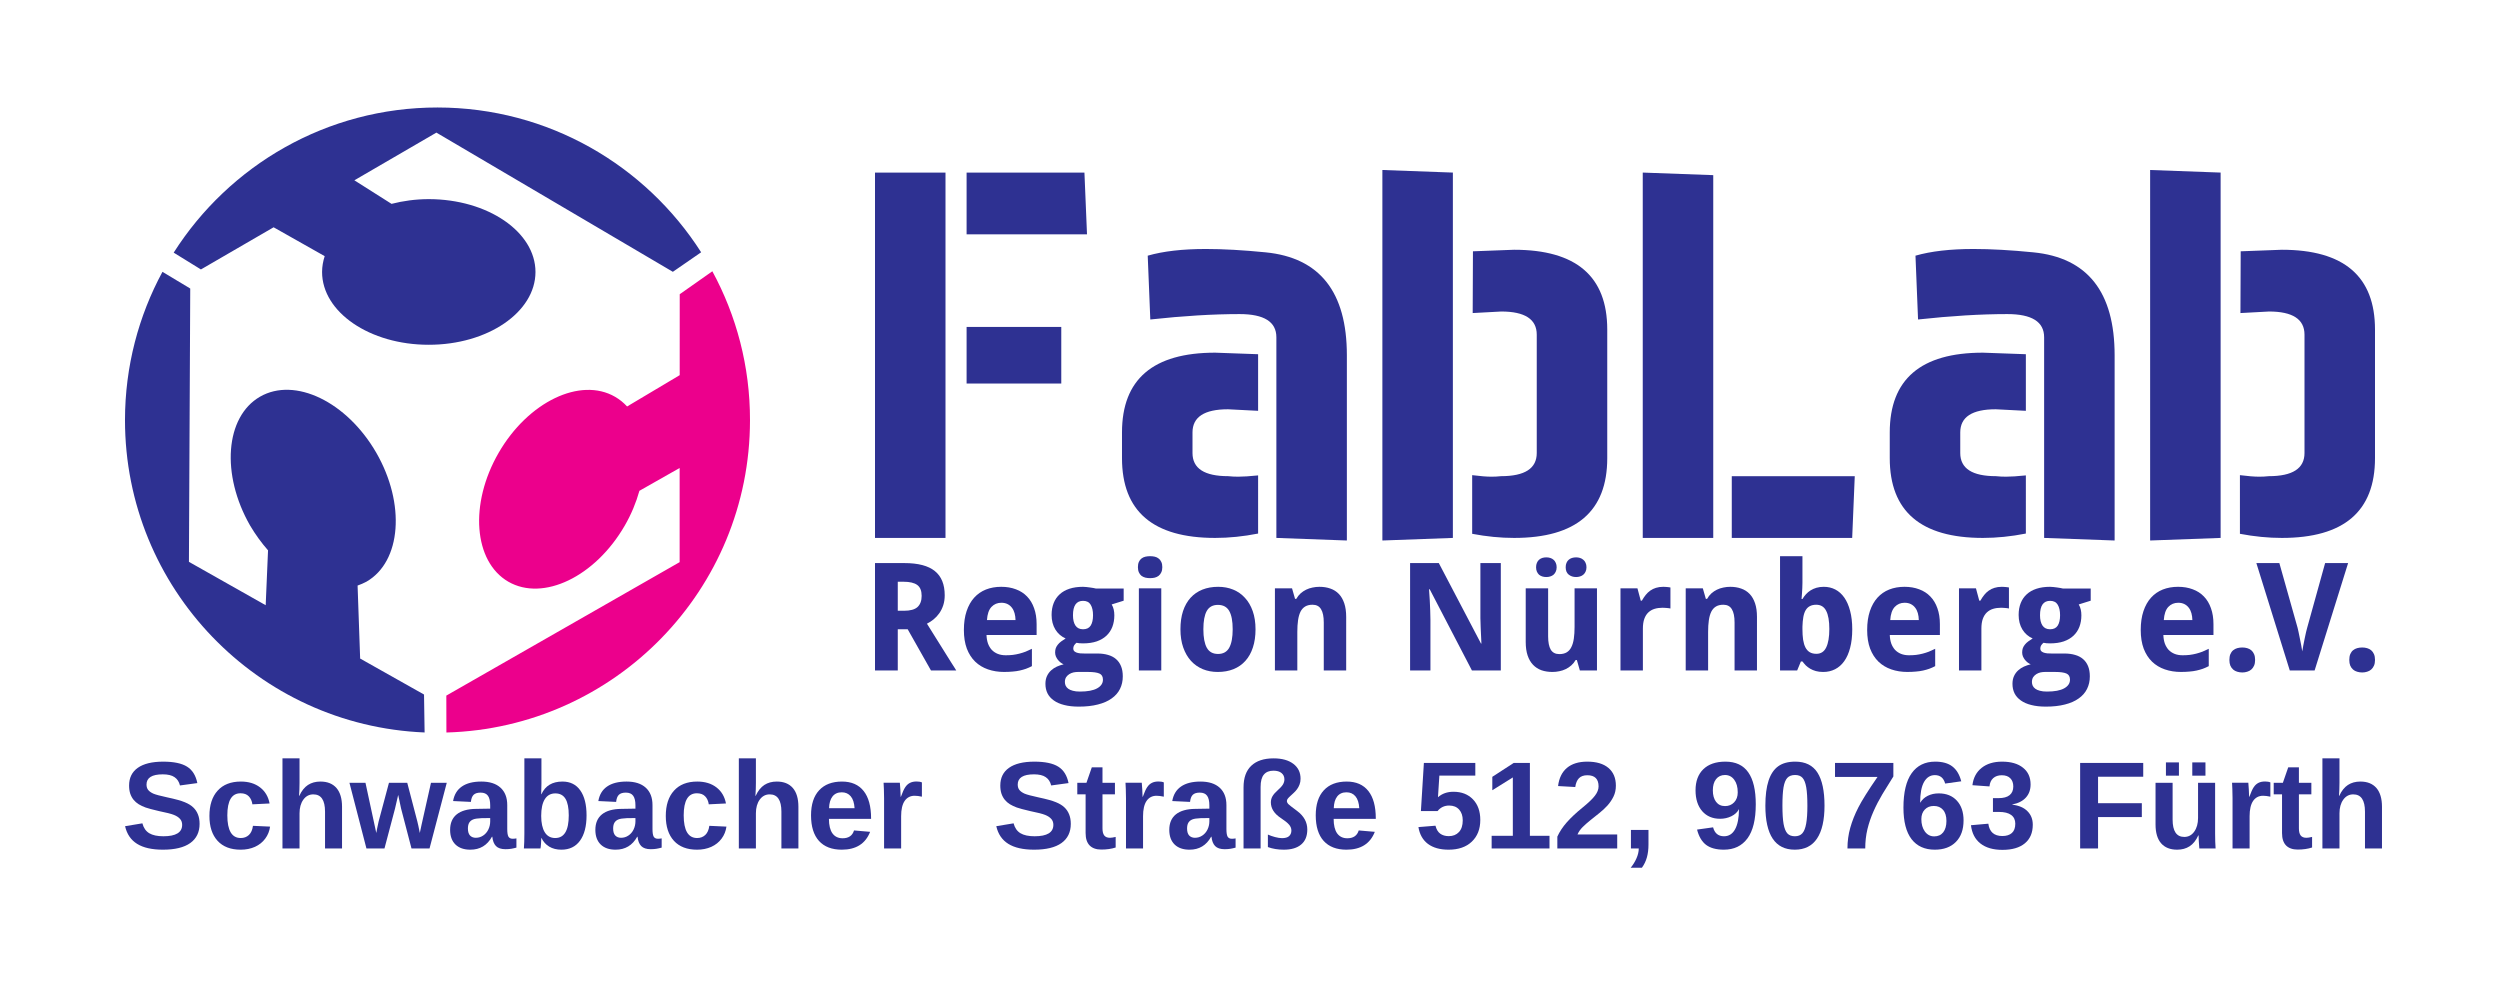
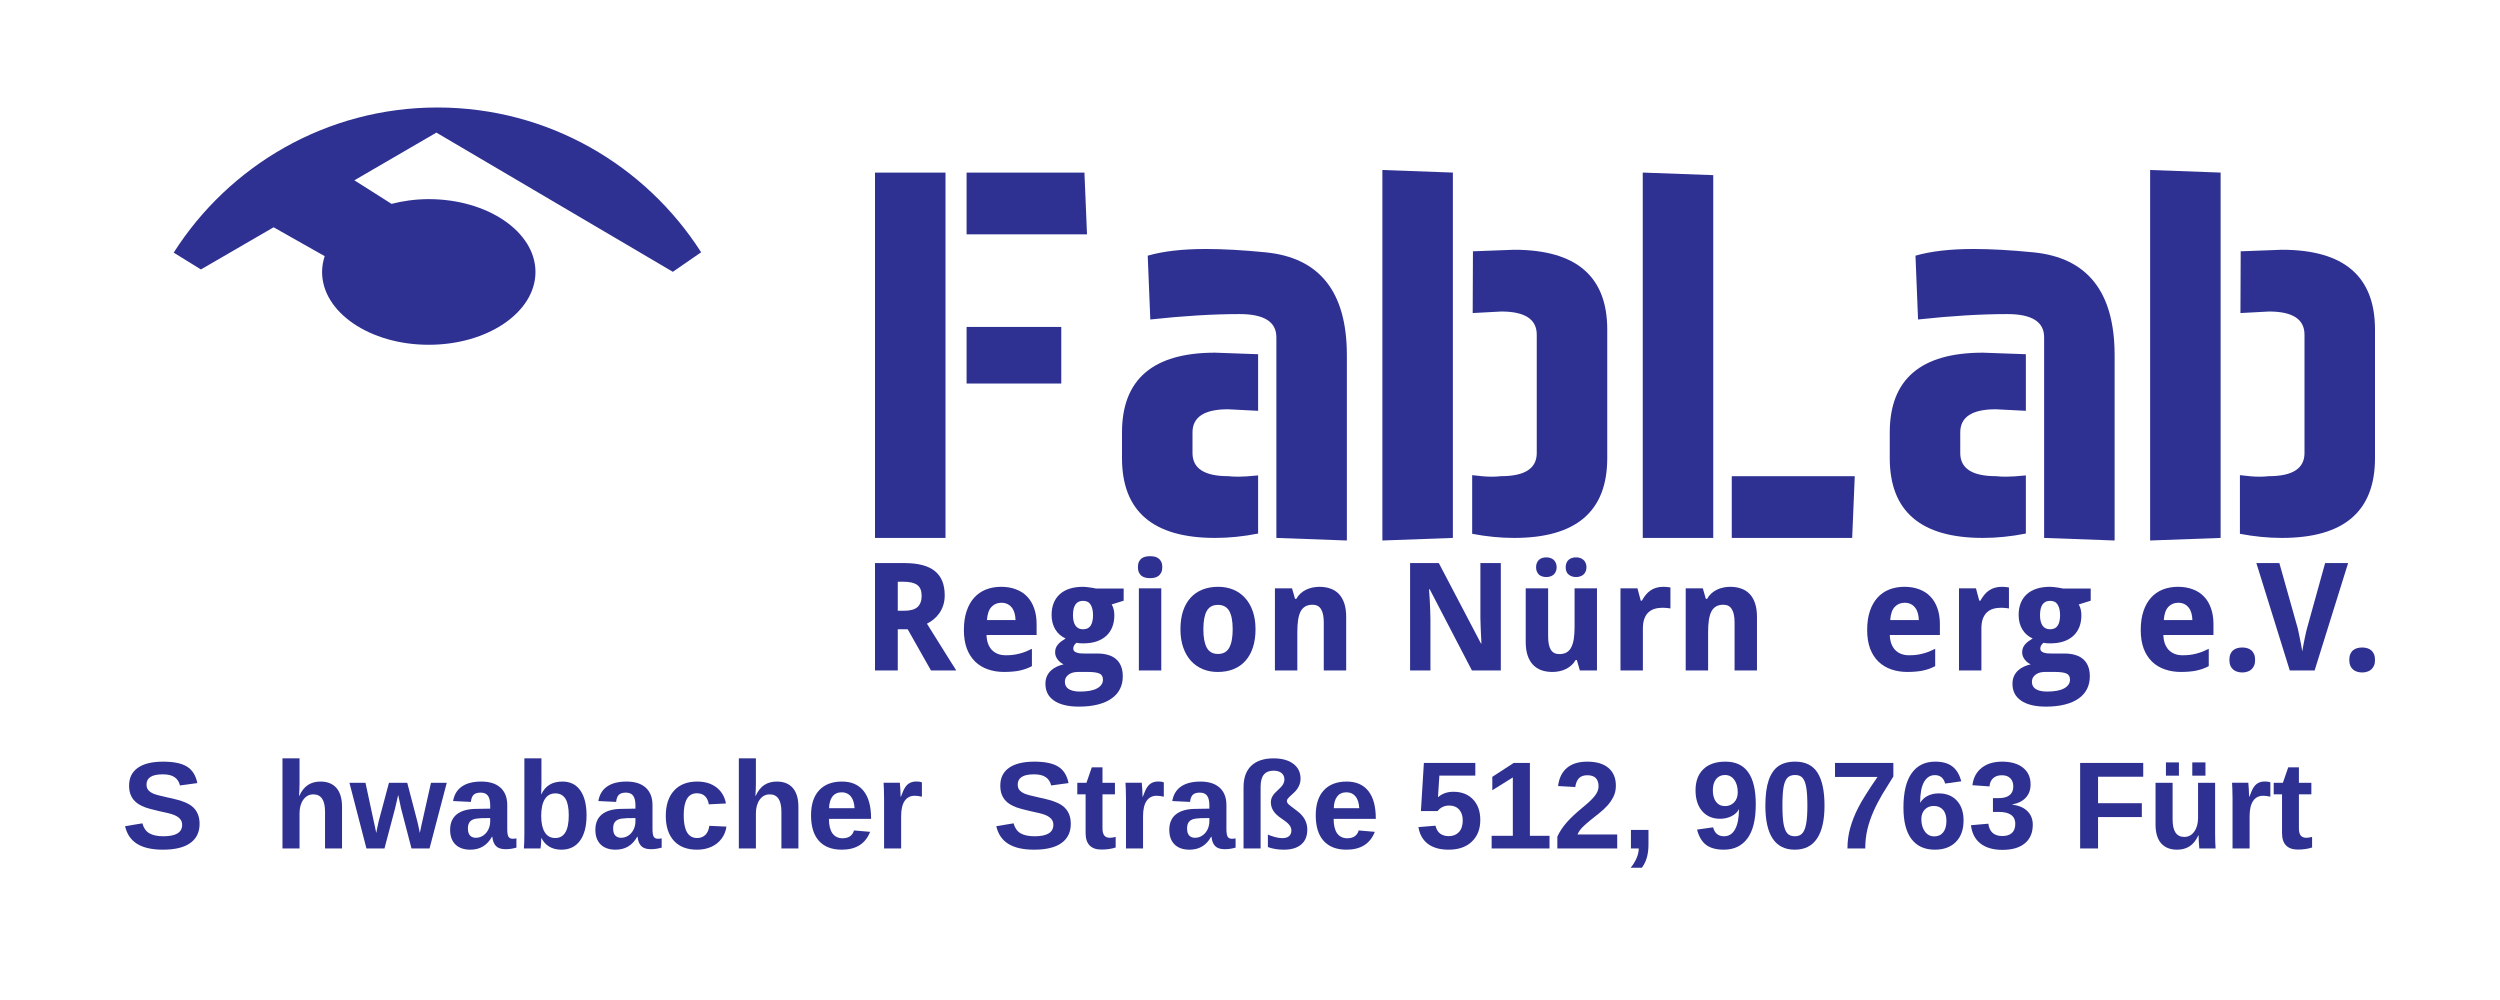
<svg xmlns="http://www.w3.org/2000/svg" xmlns:ns1="http://www.inkscape.org/namespaces/inkscape" xmlns:ns2="http://sodipodi.sourceforge.net/DTD/sodipodi-0.dtd" id="svg2" version="1.1" ns1:version="0.92.4 (5da689c313, 2019-01-14)" width="1000mm" height="400mm" xml:space="preserve" ns2:docname="logo2_liberation_sans_font._PFAD_Adresse.svg" ns1:export-filename="/home/mose/ownCloud/fln/logo2.png" ns1:export-xdpi="72" ns1:export-ydpi="72">
  <defs id="defs6">
    <clipPath clipPathUnits="userSpaceOnUse" id="clipPath16">
      <path d="M 0,841.89 H 595.276 V 0 H 0 Z" id="path18" ns1:connector-curvature="0" />
    </clipPath>
  </defs>
  <ns2:namedview pagecolor="#ffffff" bordercolor="#666666" borderopacity="1" objecttolerance="10" gridtolerance="10" guidetolerance="10" ns1:pageopacity="0" ns1:pageshadow="2" ns1:window-width="1920" ns1:window-height="1001" id="namedview4" showgrid="false" ns1:zoom="0.3540125" ns1:cx="1604.3271" ns1:cy="604.00355" ns1:window-x="-9" ns1:window-y="-9" ns1:window-maximized="1" ns1:current-layer="layer1" ns1:document-units="mm" units="mm" showguides="false" ns1:guide-bbox="true" ns1:measure-start="672.221,1046.06" ns1:measure-end="672.221,1142.09" ns1:snap-page="true" ns1:snap-bbox="true" ns1:object-paths="true" ns1:bbox-nodes="true" width="1000mm">
    <ns2:guide position="1967.95,188.976" orientation="0,1" id="guide943" ns1:locked="false" ns1:label="" ns1:color="rgb(0,0,255)" />
    <ns1:grid type="xygrid" id="grid947" />
    <ns2:guide position="0,94.488" orientation="0,1" id="guide949" ns1:locked="false" ns1:label="" ns1:color="rgb(0,0,255)" />
    <ns2:guide position="1690.383,944.882" orientation="0,1" id="guide1080" ns1:locked="false" />
    <ns2:guide position="188.976,765.851" orientation="1,0" id="guide1082" ns1:locked="false" />
    <ns2:guide position="1133.858,826.557" orientation="1,0" id="guide1092" ns1:locked="false" ns1:label="" ns1:color="rgb(0,0,255)" />
    <ns2:guide position="0,1039.37" orientation="0,1" id="guide1094" ns1:locked="false" ns1:label="" ns1:color="rgb(0,0,255)" />
    <ns2:guide position="1322.835,576.189" orientation="1,0" id="guide1096" ns1:locked="false" ns1:label="" ns1:color="rgb(0,0,255)" />
    <ns2:guide position="3590.551,0" orientation="1,0" id="guide866" ns1:locked="false" ns1:label="" ns1:color="rgb(0,0,255)" />
  </ns2:namedview>
  <g ns1:groupmode="layer" id="layer1" ns1:label="Logoneu" style="display:inline" transform="translate(0,377.953)">
    <g style="display:inline;stroke-width:1" transform="matrix(20.879,0,0,-20.886,118.3,791.682)" id="g933">
      <path d="m 25.932,46.402 17.122,-10.076 2.048,1.414 c -4.02,6.291 -11.056,10.473 -19.083,10.48 -8.032,0.003 -15.089,-4.194 -19.109,-10.506 l 1.972,-1.217 5.264,3.052 3.698,-2.089 c -0.119,-0.371 -0.188,-0.75 -0.189,-1.142 -0.003,-2.914 3.46,-5.276 7.719,-5.273 4.267,-0.005 7.727,2.355 7.733,5.264 0,2.911 -3.46,5.274 -7.729,5.278 -0.946,-0.002 -1.857,-0.126 -2.694,-0.342 l -2.691,1.705 z" style="fill:#2e3192;fill-opacity:1;fill-rule:nonzero;stroke:none;stroke-width:1.067" id="path927" ns1:connector-curvature="0" />
-       <path d="m 25.037,5.728 -4.625,2.604 -0.186,5.284 c 0.221,0.077 0.436,0.17 0.649,0.284 2.518,1.457 2.833,5.634 0.704,9.332 -2.134,3.693 -5.899,5.507 -8.421,4.053 -2.521,-1.458 -2.831,-5.629 -0.717,-9.321 0.395,-0.667 0.829,-1.26 1.301,-1.798 l -0.17,-3.973 -5.558,3.14 0.095,19.782 -2.012,1.21 c -1.726,-3.19 -2.71,-6.843 -2.713,-10.726 C 3.381,13.416 13.012,3.476 25.079,2.982 Z" style="fill:#2e3192;fill-opacity:1;fill-rule:nonzero;stroke:none;stroke-width:1.067" id="path929" ns1:connector-curvature="0" />
-       <path d="m 45.914,36.366 -2.362,-1.662 -0.002,-5.858 -3.809,-2.268 c -0.25,0.274 -0.541,0.511 -0.87,0.701 -2.509,1.453 -6.298,-0.361 -8.431,-4.054 -2.135,-3.692 -1.812,-7.869 0.698,-9.328 2.527,-1.457 6.298,0.361 8.431,4.055 0.482,0.832 0.828,1.681 1.063,2.522 l 2.914,1.653 v -6.816 l -16.894,-9.66 0.006,-2.672 c 12.189,0.339 21.977,10.322 21.982,22.598 0.007,3.909 -0.985,7.581 -2.726,10.788" style="fill:#ec008c;fill-opacity:1;fill-rule:nonzero;stroke:none;stroke-width:1.067" id="path931" ns1:connector-curvature="0" />
    </g>
    <g aria-label="FabLab" style="font-style:normal;font-variant:normal;font-weight:bold;font-stretch:normal;font-size:796.618px;line-height:100%;font-family:'Liberation Sans';-inkscape-font-specification:'Liberation Sans Bold';letter-spacing:0px;word-spacing:0px;display:inline;fill:#2e3192;fill-opacity:1;stroke:none;stroke-width:1px;stroke-linecap:butt;stroke-linejoin:miter;stroke-opacity:1" id="text844">
      <path d="m 1461.309,116.328 h 143.142 v 85.574 h -143.142 z m 0,-233.384 h 178.15 l 3.89,93.354 h -182.04 z m -31.896,0 v 552.343 h -106.579 v -552.343 z" style="font-style:normal;font-variant:normal;font-weight:bold;font-stretch:normal;font-size:796.618px;font-family:'Aero Matics Stencil';-inkscape-font-specification:'Aero Matics Stencil Bold';fill:#2e3192;fill-opacity:1;stroke-width:1px" id="path840" />
      <path d="m 1902.016,428.674 q -33.452,6.613 -64.959,6.613 -140.809,0 -140.809,-120.582 v -38.897 q 0,-120.582 140.809,-120.582 l 64.959,2.334 v 85.574 l -45.51,-2.334 q -53.678,0 -53.678,35.008 v 31.118 q 0,35.008 54.067,35.008 7.002,0.778 15.17,0.778 10.891,0 29.951,-1.945 z m 27.617,-296.787 q 0,-35.008 -55.623,-35.008 -59.902,0 -134.974,8.168 l -3.89,-96.465 q 35.008,-10.113 87.908,-10.113 39.286,0 90.242,5.057 122.916,12.058 122.916,155.589 v 280.061 l -106.579,-3.89 z" style="font-style:normal;font-variant:normal;font-weight:bold;font-stretch:normal;font-size:796.618px;font-family:'Aero Matics Stencil';-inkscape-font-specification:'Aero Matics Stencil Bold';fill:#2e3192;fill-opacity:1;stroke-width:1px" id="path842" />
      <path d="m 2289.045,-0.364 q 140.809,0 140.809,120.582 v 194.487 q 0,120.582 -140.809,120.582 -30.729,0 -63.403,-6.224 v -88.686 q 18.282,2.334 29.173,2.334 7.391,0 14.392,-0.778 54.067,0 54.067,-35.008 v -178.928 q 0,-35.008 -53.678,-35.008 l -43.176,2.334 0.389,-93.354 z m -92.576,435.651 -106.579,3.89 v -560.122 l 106.579,3.89 z" style="font-style:normal;font-variant:normal;font-weight:bold;font-stretch:normal;font-size:796.618px;font-family:'Aero Matics Stencil';-inkscape-font-specification:'Aero Matics Stencil Bold';fill:#2e3192;fill-opacity:1;stroke-width:1px" id="path844" />
      <path d="m 2618.117,341.933 h 185.929 l -3.89,93.354 H 2618.117 Z m -134.585,93.354 v -552.343 l 106.579,3.89 v 548.453 z" style="font-style:normal;font-variant:normal;font-weight:bold;font-stretch:normal;font-size:796.618px;font-family:'Aero Matics Stencil';-inkscape-font-specification:'Aero Matics Stencil Bold';fill:#2e3192;fill-opacity:1;stroke-width:1px" id="path846" />
      <path d="m 3062.714,428.674 q -33.452,6.613 -64.959,6.613 -140.808,0 -140.808,-120.582 v -38.897 q 0,-120.582 140.808,-120.582 l 64.959,2.334 v 85.574 l -45.51,-2.334 q -53.678,0 -53.678,35.008 v 31.118 q 0,35.008 54.067,35.008 7.002,0.778 15.17,0.778 10.891,0 29.951,-1.945 z m 27.617,-296.787 q 0,-35.008 -55.623,-35.008 -59.902,0 -134.974,8.168 l -3.89,-96.465 q 35.008,-10.113 87.908,-10.113 39.286,0 90.242,5.057 122.916,12.058 122.916,155.589 v 280.061 l -106.579,-3.89 z" style="font-style:normal;font-variant:normal;font-weight:bold;font-stretch:normal;font-size:796.618px;font-family:'Aero Matics Stencil';-inkscape-font-specification:'Aero Matics Stencil Bold';fill:#2e3192;fill-opacity:1;stroke-width:1px" id="path848" />
      <path d="m 3449.743,-0.364 q 140.809,0 140.809,120.582 v 194.487 q 0,120.582 -140.809,120.582 -30.729,0 -63.403,-6.224 v -88.686 q 18.282,2.334 29.173,2.334 7.391,0 14.392,-0.778 54.067,0 54.067,-35.008 v -178.928 q 0,-35.008 -53.678,-35.008 l -43.176,2.334 0.389,-93.354 z m -92.576,435.651 -106.579,3.89 v -560.122 l 106.579,3.89 z" style="font-style:normal;font-variant:normal;font-weight:bold;font-stretch:normal;font-size:796.618px;font-family:'Aero Matics Stencil';-inkscape-font-specification:'Aero Matics Stencil Bold';fill:#2e3192;fill-opacity:1;stroke-width:1px" id="path850" />
    </g>
    <g aria-label="Region Nürnberg e.V." style="font-style:normal;font-variant:normal;font-weight:bold;font-stretch:normal;font-size:227.117px;line-height:100%;font-family:'Liberation Sans';-inkscape-font-specification:'Liberation Sans Bold';letter-spacing:0px;word-spacing:0px;fill:#000000;fill-opacity:1;stroke:none;stroke-width:1px;stroke-linecap:butt;stroke-linejoin:miter;stroke-opacity:1" id="text941">
      <path d="m 1357.263,545.401 h 9.329 q 14.327,0 20.546,-5.664 6.219,-5.775 6.219,-16.881 0,-11.55 -6.664,-16.437 -6.663,-4.887 -20.657,-4.887 h -8.774 z m 0,27.987 v 62.304 h -34.428 V 473.323 h 44.424 q 31.208,0 46.09,12.105 14.882,11.994 14.882,36.538 0,8.329 -2.221,15.104 -2.221,6.775 -5.997,12.105 -3.665,5.22 -8.552,9.218 -4.776,3.887 -10.106,6.552 12.328,19.769 22.101,35.317 4.22,6.664 8.107,12.994 3.998,6.33 7.108,11.328 3.11,4.998 5.109,7.996 l 1.888,3.11 h -38.204 l -35.206,-62.304 z" style="font-style:normal;font-variant:normal;font-weight:bold;font-stretch:normal;font-size:227.449px;font-family:'Droid Sans';-inkscape-font-specification:'Droid Sans Bold';fill:#2e3192;fill-opacity:1;stroke-width:1px" id="path853" />
      <path d="m 1513.856,533.295 q -8.996,0 -14.993,6.33 -5.886,6.33 -6.775,19.88 h 43.202 q -0.111,-5.664 -1.444,-10.44 -1.333,-4.776 -3.998,-8.218 -2.666,-3.554 -6.664,-5.553 -3.998,-1.999 -9.329,-1.999 z m 4.331,104.618 q -13.327,0 -24.544,-3.887 -11.217,-3.887 -19.324,-11.661 -8.107,-7.885 -12.661,-19.769 -4.442,-11.994 -4.442,-28.098 0,-16.326 4.109,-28.542 4.109,-12.217 11.439,-20.324 7.441,-8.218 17.769,-12.328 10.44,-4.109 23.1,-4.109 12.328,0 22.212,3.776 9.995,3.665 16.881,10.884 6.997,7.219 10.662,17.769 3.776,10.44 3.776,23.989 v 16.437 h -75.742 q 0.222,7.108 2.221,12.883 2.11,5.664 5.775,9.662 3.776,3.887 8.996,5.997 5.331,2.11 12.105,2.11 5.664,0 10.662,-0.555 5.109,-0.666 9.884,-1.888 4.776,-1.222 9.44,-2.999 4.665,-1.888 9.551,-4.331 v 26.21 q -4.442,2.332 -8.996,3.998 -4.442,1.555 -9.44,2.665 -4.998,1.111 -10.773,1.555 -5.775,0.555 -12.661,0.555 z" style="font-style:normal;font-variant:normal;font-weight:bold;font-stretch:normal;font-size:227.449px;font-family:'Droid Sans';-inkscape-font-specification:'Droid Sans Bold';fill:#2e3192;fill-opacity:1;stroke-width:1px" id="path855" />
      <path d="m 1698.77,511.75 v 18.436 l -18.103,5.664 q 2.221,3.776 3.11,7.885 0.888,3.998 0.888,8.663 0,9.44 -2.999,17.325 -2.999,7.774 -8.885,13.327 -5.886,5.553 -14.771,8.663 -8.885,2.999 -20.657,2.999 -2.554,0 -5.553,-0.222 -2.999,-0.333 -4.442,-0.666 -2.221,1.888 -3.554,3.998 -1.222,1.999 -1.222,4.887 0,2.332 1.444,3.776 1.444,1.333 3.776,2.221 2.332,0.777 5.442,1.111 3.11,0.222 6.441,0.222 h 19.324 q 8.996,0 16.104,2.11 7.108,1.999 11.994,6.219 4.998,4.22 7.663,10.773 2.665,6.441 2.665,15.437 0,10.551 -4.22,18.991 -4.22,8.552 -12.661,14.438 -8.329,5.997 -20.768,9.107 -12.439,3.221 -28.764,3.221 -12.661,0 -22.101,-2.443 -9.44,-2.332 -15.77,-6.886 -6.33,-4.442 -9.551,-10.773 -3.11,-6.33 -3.11,-14.327 0,-6.775 2.332,-11.772 2.332,-4.998 6.219,-8.552 3.887,-3.554 8.774,-5.775 4.998,-2.221 10.217,-3.443 -2.332,-1 -4.665,-2.776 -2.221,-1.777 -4.109,-4.109 -1.777,-2.332 -2.999,-5.109 -1.111,-2.888 -1.111,-5.997 0,-3.554 1,-6.441 1.111,-2.888 3.11,-5.331 1.999,-2.554 4.998,-4.776 2.999,-2.221 6.775,-4.553 -9.773,-4.22 -15.548,-13.549 -5.664,-9.329 -5.664,-21.99 0,-9.995 3.11,-17.881 3.11,-7.885 9.107,-13.327 5.997,-5.553 14.882,-8.441 8.885,-2.888 20.435,-2.888 2.221,0 4.998,0.333 2.776,0.222 5.442,0.666 2.776,0.333 5.109,0.777 2.332,0.444 3.665,0.777 z m -88.847,141.489 q 0,2.776 1.111,5.331 1.222,2.665 3.887,4.664 2.665,1.999 6.997,3.11 4.331,1.222 10.662,1.222 17.325,0 26.099,-4.887 8.774,-4.887 8.774,-13.105 0,-6.997 -5.442,-9.329 -5.442,-2.332 -16.881,-2.332 h -15.659 q -2.999,0 -6.441,0.666 -3.443,0.777 -6.33,2.554 -2.888,1.777 -4.887,4.664 -1.888,2.999 -1.888,7.441 z m 12.216,-101.064 q 0,10.106 3.776,15.659 3.776,5.553 11.439,5.553 7.996,0 11.55,-5.553 3.554,-5.553 3.554,-15.659 0,-9.995 -3.554,-15.881 -3.443,-5.886 -11.55,-5.886 -15.215,0 -15.215,21.768 z" style="font-style:normal;font-variant:normal;font-weight:bold;font-stretch:normal;font-size:227.449px;font-family:'Droid Sans';-inkscape-font-specification:'Droid Sans Bold';fill:#2e3192;fill-opacity:1;stroke-width:1px" id="path857" />
      <path d="m 1720.315,479.431 q 0,-4.776 1.444,-7.885 1.444,-3.221 3.887,-5.109 2.554,-1.999 5.886,-2.776 3.443,-0.777 7.219,-0.777 3.776,0 7.108,0.777 3.332,0.777 5.775,2.776 2.554,1.888 3.998,5.109 1.555,3.11 1.555,7.885 0,4.664 -1.555,7.885 -1.444,3.221 -3.998,5.22 -2.443,1.888 -5.775,2.776 -3.332,0.777 -7.108,0.777 -3.776,0 -7.219,-0.777 -3.332,-0.888 -5.886,-2.776 -2.443,-1.999 -3.887,-5.22 -1.444,-3.221 -1.444,-7.885 z m 35.317,156.26 h -33.873 V 511.528 h 33.873 z" style="font-style:normal;font-variant:normal;font-weight:bold;font-stretch:normal;font-size:227.449px;font-family:'Droid Sans';-inkscape-font-specification:'Droid Sans Bold';fill:#2e3192;fill-opacity:1;stroke-width:1px" id="path859" />
      <path d="m 1819.269,573.387 q 0,18.547 5.22,27.987 5.22,9.329 16.992,9.329 11.661,0 16.881,-9.44 5.22,-9.44 5.22,-27.876 0,-18.547 -5.22,-27.654 -5.22,-9.218 -17.103,-9.218 -11.661,0 -16.881,9.218 -5.109,9.107 -5.109,27.654 z m 78.852,0 q 0,15.548 -3.998,27.543 -3.887,11.994 -11.328,20.213 -7.33,8.218 -17.992,12.55 -10.551,4.22 -23.767,4.22 -12.328,0 -22.656,-4.22 -10.329,-4.331 -17.881,-12.55 -7.441,-8.218 -11.661,-20.213 -4.22,-11.994 -4.22,-27.543 0,-15.437 3.887,-27.432 3.998,-11.994 11.328,-20.102 7.441,-8.218 17.992,-12.439 10.551,-4.22 23.878,-4.22 12.328,0 22.656,4.22 10.329,4.22 17.77,12.439 7.552,8.107 11.772,20.102 4.22,11.994 4.22,27.432 z" style="font-style:normal;font-variant:normal;font-weight:bold;font-stretch:normal;font-size:227.449px;font-family:'Droid Sans';-inkscape-font-specification:'Droid Sans Bold';fill:#2e3192;fill-opacity:1;stroke-width:1px" id="path861" />
      <path d="m 2035.168,635.692 h -33.873 v -72.522 q 0,-13.438 -4.109,-20.102 -3.998,-6.775 -12.883,-6.775 -6.664,0 -11.106,2.665 -4.442,2.665 -7.108,7.885 -2.554,5.22 -3.665,12.883 -1.111,7.663 -1.111,17.547 v 58.417 h -33.873 V 511.528 h 25.877 l 4.553,15.881 h 1.888 q 2.665,-4.776 6.441,-8.218 3.887,-3.443 8.441,-5.664 4.553,-2.221 9.662,-3.221 5.109,-1.111 10.44,-1.111 9.107,0 16.548,2.665 7.441,2.554 12.772,8.107 5.331,5.553 8.218,14.216 2.888,8.552 2.888,20.546 z" style="font-style:normal;font-variant:normal;font-weight:bold;font-stretch:normal;font-size:227.449px;font-family:'Droid Sans';-inkscape-font-specification:'Droid Sans Bold';fill:#2e3192;fill-opacity:1;stroke-width:1px" id="path863" />
      <path d="m 2268.947,635.692 h -43.646 l -63.859,-122.831 h -1 q 0.666,8.552 1.111,16.992 0.444,7.219 0.666,15.215 0.333,7.885 0.333,14.216 v 76.409 h -30.763 V 473.323 h 43.424 l 63.748,121.61 h 0.666 q -0.333,-8.441 -0.777,-16.659 -0.111,-3.554 -0.333,-7.219 -0.111,-3.776 -0.222,-7.441 -0.111,-3.776 -0.222,-7.219 0,-3.443 0,-6.219 v -76.853 h 30.874 z" style="font-style:normal;font-variant:normal;font-weight:bold;font-stretch:normal;font-size:227.449px;font-family:'Droid Sans';-inkscape-font-specification:'Droid Sans Bold';fill:#2e3192;fill-opacity:1;stroke-width:1px" id="path865" />
      <path d="m 2388.447,635.692 -4.553,-15.881 h -1.777 q -2.776,4.776 -6.663,8.218 -3.776,3.332 -8.329,5.553 -4.553,2.221 -9.662,3.221 -5.109,1.111 -10.44,1.111 -9.107,0 -16.548,-2.554 -7.441,-2.665 -12.772,-8.218 -5.331,-5.553 -8.218,-14.105 -2.888,-8.552 -2.888,-20.546 v -80.962 h 33.873 v 72.522 q 0,13.438 3.998,20.213 4.109,6.664 12.994,6.664 6.663,0 11.106,-2.665 4.442,-2.665 6.997,-7.885 2.665,-5.22 3.776,-12.883 1.111,-7.663 1.111,-17.547 v -58.417 h 33.873 v 124.164 z m -66.191,-156.038 q 0,-3.887 1.222,-6.664 1.222,-2.888 3.221,-4.664 2.11,-1.888 4.887,-2.776 2.888,-0.888 6.108,-0.888 3.221,0 5.997,0.888 2.888,0.888 4.998,2.776 2.11,1.777 3.332,4.664 1.333,2.776 1.333,6.664 0,3.776 -1.333,6.552 -1.222,2.776 -3.332,4.664 -2.11,1.777 -4.998,2.665 -2.776,0.888 -5.997,0.888 -3.221,0 -6.108,-0.888 -2.776,-0.888 -4.887,-2.665 -1.999,-1.888 -3.221,-4.664 -1.222,-2.776 -1.222,-6.552 z m 44.757,0 q 0,-3.887 1.222,-6.664 1.222,-2.888 3.332,-4.664 2.11,-1.888 4.998,-2.776 2.888,-0.888 6.219,-0.888 3.11,0 5.886,0.888 2.888,0.888 4.998,2.776 2.221,1.777 3.443,4.664 1.333,2.776 1.333,6.664 0,3.776 -1.333,6.552 -1.222,2.776 -3.443,4.664 -2.11,1.777 -4.998,2.665 -2.776,0.888 -5.886,0.888 -6.664,0 -11.217,-3.665 -4.553,-3.665 -4.553,-11.106 z" style="font-style:normal;font-variant:normal;font-weight:bold;font-stretch:normal;font-size:227.449px;font-family:'Droid Sans';-inkscape-font-specification:'Droid Sans Bold';fill:#2e3192;fill-opacity:1;stroke-width:1px" id="path867" />
      <path d="m 2514.61,509.195 q 1.333,0 2.888,0.111 1.666,0 3.11,0.222 1.555,0.111 2.776,0.333 1.333,0.111 1.999,0.333 v 31.763 q -0.888,-0.222 -2.443,-0.444 -1.555,-0.222 -3.332,-0.333 -1.666,-0.222 -3.332,-0.222 -1.666,-0.111 -2.776,-0.111 -6.553,0 -12.105,1.666 -5.442,1.666 -9.44,5.442 -3.887,3.665 -6.108,9.773 -2.11,5.997 -2.11,14.771 v 63.193 h -33.873 V 511.528 h 25.655 l 4.998,18.658 h 1.666 q 2.665,-4.776 5.775,-8.663 3.11,-3.887 6.886,-6.552 3.887,-2.776 8.663,-4.22 4.887,-1.555 11.106,-1.555 z" style="font-style:normal;font-variant:normal;font-weight:bold;font-stretch:normal;font-size:227.449px;font-family:'Droid Sans';-inkscape-font-specification:'Droid Sans Bold';fill:#2e3192;fill-opacity:1;stroke-width:1px" id="path869" />
      <path d="m 2656.211,635.692 h -33.873 v -72.522 q 0,-13.438 -4.109,-20.102 -3.998,-6.775 -12.883,-6.775 -6.664,0 -11.106,2.665 -4.442,2.665 -7.108,7.885 -2.554,5.22 -3.665,12.883 -1.111,7.663 -1.111,17.547 v 58.417 h -33.873 V 511.528 h 25.877 l 4.553,15.881 h 1.888 q 2.665,-4.776 6.441,-8.218 3.887,-3.443 8.441,-5.664 4.553,-2.221 9.662,-3.221 5.109,-1.111 10.44,-1.111 9.107,0 16.548,2.665 7.441,2.554 12.772,8.107 5.331,5.553 8.218,14.216 2.888,8.552 2.888,20.546 z" style="font-style:normal;font-variant:normal;font-weight:bold;font-stretch:normal;font-size:227.449px;font-family:'Droid Sans';-inkscape-font-specification:'Droid Sans Bold';fill:#2e3192;fill-opacity:1;stroke-width:1px" id="path871" />
-       <path d="m 2757.274,509.195 q 9.551,0 17.436,4.109 7.885,4.109 13.549,12.217 5.664,8.107 8.774,20.102 3.221,11.994 3.221,27.765 0,15.993 -3.221,28.098 -3.11,11.994 -8.885,20.102 -5.775,8.107 -13.882,12.217 -8.107,4.109 -17.881,4.109 -6.219,0 -11.106,-1.333 -4.776,-1.333 -8.552,-3.554 -3.776,-2.221 -6.664,-4.998 -2.776,-2.888 -5.109,-5.997 h -2.332 l -5.664,13.66 h -25.877 V 462.884 h 33.873 v 40.203 q 0,3.665 -0.222,7.996 -0.222,4.22 -0.444,7.885 -0.333,4.331 -0.666,8.663 h 1.333 q 2.332,-3.887 5.331,-7.219 2.999,-3.332 6.886,-5.775 3.998,-2.554 8.996,-3.998 4.998,-1.444 11.106,-1.444 z m -11.439,27.098 q -5.664,0 -9.662,2.11 -3.887,1.999 -6.33,6.108 -2.443,4.109 -3.554,10.44 -1.111,6.219 -1.333,14.549 v 3.665 q 0,8.996 1,15.993 1.111,6.997 3.554,11.772 2.443,4.664 6.441,7.108 4.109,2.443 10.106,2.443 10.106,0 14.771,-9.551 4.776,-9.662 4.776,-27.987 0,-18.325 -4.776,-27.432 -4.665,-9.218 -14.993,-9.218 z" style="font-style:normal;font-variant:normal;font-weight:bold;font-stretch:normal;font-size:227.449px;font-family:'Droid Sans';-inkscape-font-specification:'Droid Sans Bold';fill:#2e3192;fill-opacity:1;stroke-width:1px" id="path873" />
      <path d="m 2879.439,533.295 q -8.996,0 -14.993,6.33 -5.886,6.33 -6.775,19.88 h 43.202 q -0.111,-5.664 -1.444,-10.44 -1.333,-4.776 -3.998,-8.218 -2.665,-3.554 -6.663,-5.553 -3.998,-1.999 -9.329,-1.999 z m 4.331,104.618 q -13.327,0 -24.544,-3.887 -11.217,-3.887 -19.324,-11.661 -8.107,-7.885 -12.661,-19.769 -4.442,-11.994 -4.442,-28.098 0,-16.326 4.109,-28.542 4.109,-12.217 11.439,-20.324 7.441,-8.218 17.77,-12.328 10.44,-4.109 23.1,-4.109 12.328,0 22.212,3.776 9.995,3.665 16.881,10.884 6.997,7.219 10.662,17.769 3.776,10.44 3.776,23.989 v 16.437 h -75.742 q 0.222,7.108 2.221,12.883 2.11,5.664 5.775,9.662 3.776,3.887 8.996,5.997 5.331,2.11 12.105,2.11 5.664,0 10.662,-0.555 5.109,-0.666 9.884,-1.888 4.776,-1.222 9.44,-2.999 4.665,-1.888 9.551,-4.331 v 26.21 q -4.442,2.332 -8.996,3.998 -4.442,1.555 -9.44,2.665 -4.998,1.111 -10.773,1.555 -5.775,0.555 -12.661,0.555 z" style="font-style:normal;font-variant:normal;font-weight:bold;font-stretch:normal;font-size:227.449px;font-family:'Droid Sans';-inkscape-font-specification:'Droid Sans Bold';fill:#2e3192;fill-opacity:1;stroke-width:1px" id="path875" />
      <path d="m 3026.371,509.195 q 1.333,0 2.888,0.111 1.666,0 3.11,0.222 1.555,0.111 2.776,0.333 1.333,0.111 1.999,0.333 v 31.763 q -0.888,-0.222 -2.443,-0.444 -1.555,-0.222 -3.332,-0.333 -1.666,-0.222 -3.332,-0.222 -1.666,-0.111 -2.776,-0.111 -6.553,0 -12.105,1.666 -5.442,1.666 -9.44,5.442 -3.887,3.665 -6.108,9.773 -2.11,5.997 -2.11,14.771 v 63.193 h -33.873 V 511.528 h 25.655 l 4.998,18.658 h 1.666 q 2.665,-4.776 5.775,-8.663 3.11,-3.887 6.886,-6.552 3.887,-2.776 8.663,-4.22 4.887,-1.555 11.106,-1.555 z" style="font-style:normal;font-variant:normal;font-weight:bold;font-stretch:normal;font-size:227.449px;font-family:'Droid Sans';-inkscape-font-specification:'Droid Sans Bold';fill:#2e3192;fill-opacity:1;stroke-width:1px" id="path877" />
      <path d="m 3160.752,511.75 v 18.436 l -18.103,5.664 q 2.221,3.776 3.11,7.885 0.888,3.998 0.888,8.663 0,9.44 -2.999,17.325 -2.999,7.774 -8.885,13.327 -5.886,5.553 -14.771,8.663 -8.885,2.999 -20.657,2.999 -2.554,0 -5.553,-0.222 -2.999,-0.333 -4.442,-0.666 -2.221,1.888 -3.554,3.998 -1.222,1.999 -1.222,4.887 0,2.332 1.444,3.776 1.444,1.333 3.776,2.221 2.332,0.777 5.442,1.111 3.11,0.222 6.441,0.222 h 19.324 q 8.996,0 16.104,2.11 7.108,1.999 11.994,6.219 4.998,4.22 7.663,10.773 2.665,6.441 2.665,15.437 0,10.551 -4.22,18.991 -4.22,8.552 -12.661,14.438 -8.329,5.997 -20.768,9.107 -12.439,3.221 -28.764,3.221 -12.661,0 -22.101,-2.443 -9.44,-2.332 -15.77,-6.886 -6.33,-4.442 -9.551,-10.773 -3.11,-6.33 -3.11,-14.327 0,-6.775 2.332,-11.772 2.332,-4.998 6.219,-8.552 3.887,-3.554 8.774,-5.775 4.998,-2.221 10.217,-3.443 -2.332,-1 -4.665,-2.776 -2.221,-1.777 -4.109,-4.109 -1.777,-2.332 -2.999,-5.109 -1.111,-2.888 -1.111,-5.997 0,-3.554 1,-6.441 1.111,-2.888 3.11,-5.331 1.999,-2.554 4.998,-4.776 2.999,-2.221 6.775,-4.553 -9.773,-4.22 -15.548,-13.549 -5.664,-9.329 -5.664,-21.99 0,-9.995 3.11,-17.881 3.11,-7.885 9.107,-13.327 5.997,-5.553 14.882,-8.441 8.885,-2.888 20.435,-2.888 2.221,0 4.998,0.333 2.776,0.222 5.442,0.666 2.776,0.333 5.109,0.777 2.332,0.444 3.665,0.777 z m -88.847,141.489 q 0,2.776 1.111,5.331 1.222,2.665 3.887,4.664 2.665,1.999 6.997,3.11 4.331,1.222 10.662,1.222 17.325,0 26.099,-4.887 8.774,-4.887 8.774,-13.105 0,-6.997 -5.442,-9.329 -5.442,-2.332 -16.881,-2.332 h -15.659 q -2.999,0 -6.441,0.666 -3.443,0.777 -6.33,2.554 -2.888,1.777 -4.887,4.664 -1.888,2.999 -1.888,7.441 z m 12.216,-101.064 q 0,10.106 3.776,15.659 3.776,5.553 11.439,5.553 7.996,0 11.55,-5.553 3.554,-5.553 3.554,-15.659 0,-9.995 -3.554,-15.881 -3.443,-5.886 -11.55,-5.886 -15.215,0 -15.215,21.768 z" style="font-style:normal;font-variant:normal;font-weight:bold;font-stretch:normal;font-size:227.449px;font-family:'Droid Sans';-inkscape-font-specification:'Droid Sans Bold';fill:#2e3192;fill-opacity:1;stroke-width:1px" id="path879" />
-       <path d="m 3293.024,533.295 q -8.996,0 -14.993,6.33 -5.886,6.33 -6.775,19.88 h 43.202 q -0.111,-5.664 -1.444,-10.44 -1.333,-4.776 -3.998,-8.218 -2.665,-3.554 -6.663,-5.553 -3.998,-1.999 -9.329,-1.999 z m 4.331,104.618 q -13.327,0 -24.544,-3.887 -11.217,-3.887 -19.324,-11.661 -8.107,-7.885 -12.661,-19.769 -4.442,-11.994 -4.442,-28.098 0,-16.326 4.109,-28.542 4.109,-12.217 11.439,-20.324 7.441,-8.218 17.77,-12.328 10.44,-4.109 23.1,-4.109 12.328,0 22.212,3.776 9.995,3.665 16.881,10.884 6.997,7.219 10.662,17.769 3.776,10.44 3.776,23.989 v 16.437 h -75.742 q 0.222,7.108 2.221,12.883 2.11,5.664 5.775,9.662 3.776,3.887 8.996,5.997 5.331,2.11 12.105,2.11 5.664,0 10.662,-0.555 5.109,-0.666 9.884,-1.888 4.776,-1.222 9.44,-2.999 4.665,-1.888 9.551,-4.331 v 26.21 q -4.442,2.332 -8.996,3.998 -4.442,1.555 -9.44,2.665 -4.998,1.111 -10.773,1.555 -5.775,0.555 -12.661,0.555 z" style="font-style:normal;font-variant:normal;font-weight:bold;font-stretch:normal;font-size:227.449px;font-family:'Droid Sans';-inkscape-font-specification:'Droid Sans Bold';fill:#2e3192;fill-opacity:1;stroke-width:1px" id="path881" />
+       <path d="m 3293.024,533.295 q -8.996,0 -14.993,6.33 -5.886,6.33 -6.775,19.88 h 43.202 q -0.111,-5.664 -1.444,-10.44 -1.333,-4.776 -3.998,-8.218 -2.665,-3.554 -6.663,-5.553 -3.998,-1.999 -9.329,-1.999 m 4.331,104.618 q -13.327,0 -24.544,-3.887 -11.217,-3.887 -19.324,-11.661 -8.107,-7.885 -12.661,-19.769 -4.442,-11.994 -4.442,-28.098 0,-16.326 4.109,-28.542 4.109,-12.217 11.439,-20.324 7.441,-8.218 17.77,-12.328 10.44,-4.109 23.1,-4.109 12.328,0 22.212,3.776 9.995,3.665 16.881,10.884 6.997,7.219 10.662,17.769 3.776,10.44 3.776,23.989 v 16.437 h -75.742 q 0.222,7.108 2.221,12.883 2.11,5.664 5.775,9.662 3.776,3.887 8.996,5.997 5.331,2.11 12.105,2.11 5.664,0 10.662,-0.555 5.109,-0.666 9.884,-1.888 4.776,-1.222 9.44,-2.999 4.665,-1.888 9.551,-4.331 v 26.21 q -4.442,2.332 -8.996,3.998 -4.442,1.555 -9.44,2.665 -4.998,1.111 -10.773,1.555 -5.775,0.555 -12.661,0.555 z" style="font-style:normal;font-variant:normal;font-weight:bold;font-stretch:normal;font-size:227.449px;font-family:'Droid Sans';-inkscape-font-specification:'Droid Sans Bold';fill:#2e3192;fill-opacity:1;stroke-width:1px" id="path881" />
      <path d="m 3370.432,619.81 q 0,-5.22 1.444,-8.774 1.555,-3.665 4.22,-5.886 2.665,-2.221 6.219,-3.221 3.554,-1 7.663,-1 3.887,0 7.33,1 3.554,1 6.219,3.221 2.665,2.221 4.22,5.886 1.555,3.554 1.555,8.774 0,4.998 -1.555,8.552 -1.555,3.554 -4.22,5.886 -2.665,2.332 -6.219,3.332 -3.443,1.111 -7.33,1.111 -4.109,0 -7.663,-1.111 -3.554,-1 -6.219,-3.332 -2.665,-2.332 -4.22,-5.886 -1.444,-3.554 -1.444,-8.552 z" style="font-style:normal;font-variant:normal;font-weight:bold;font-stretch:normal;font-size:227.449px;font-family:'Droid Sans';-inkscape-font-specification:'Droid Sans Bold';fill:#2e3192;fill-opacity:1;stroke-width:1px" id="path883" />
      <path d="m 3515.142,473.323 h 34.761 l -50.643,162.368 h -37.538 l -50.532,-162.368 h 34.761 l 27.543,97.732 q 0.555,1.888 1.444,6.33 1,4.442 1.999,9.773 1.111,5.331 2.11,10.662 1,5.331 1.555,8.996 0.555,-3.665 1.555,-8.996 1,-5.331 2.11,-10.551 1.111,-5.331 2.11,-9.773 1.111,-4.442 1.666,-6.441 z" style="font-style:normal;font-variant:normal;font-weight:bold;font-stretch:normal;font-size:227.449px;font-family:'Droid Sans';-inkscape-font-specification:'Droid Sans Bold';fill:#2e3192;fill-opacity:1;stroke-width:1px" id="path885" />
      <path d="m 3551.68,619.81 q 0,-5.22 1.444,-8.774 1.555,-3.665 4.22,-5.886 2.665,-2.221 6.219,-3.221 3.554,-1 7.663,-1 3.887,0 7.33,1 3.554,1 6.219,3.221 2.665,2.221 4.22,5.886 1.555,3.554 1.555,8.774 0,4.998 -1.555,8.552 -1.555,3.554 -4.22,5.886 -2.666,2.332 -6.219,3.332 -3.443,1.111 -7.33,1.111 -4.109,0 -7.663,-1.111 -3.554,-1 -6.219,-3.332 -2.666,-2.332 -4.22,-5.886 -1.444,-3.554 -1.444,-8.552 z" style="font-style:normal;font-variant:normal;font-weight:bold;font-stretch:normal;font-size:227.449px;font-family:'Droid Sans';-inkscape-font-specification:'Droid Sans Bold';fill:#2e3192;fill-opacity:1;stroke-width:1px" id="path887" />
    </g>
    <g style="font-style:normal;font-variant:normal;font-weight:bold;font-stretch:normal;font-size:32px;line-height:100%;font-family:'Liberation Sans';-inkscape-font-specification:'Liberation Sans Bold';letter-spacing:0px;word-spacing:0px;fill:#000000;fill-opacity:1;stroke:none;stroke-width:1px;stroke-linecap:butt;stroke-linejoin:miter;stroke-opacity:1" id="flowRoot1064" />
    <g aria-label="Schwabacher  Straße 512, 90763 Fürth" style="font-style:normal;font-variant:normal;font-weight:bold;font-stretch:normal;font-size:188px;line-height:100%;font-family:'Liberation Sans';-inkscape-font-specification:'Liberation Sans, Bold';font-variant-ligatures:normal;font-variant-caps:normal;font-variant-numeric:normal;font-feature-settings:normal;text-align:start;letter-spacing:0px;word-spacing:0px;writing-mode:lr-tb;text-anchor:start;fill:#2e3192;fill-opacity:1;stroke:none;stroke-width:1px;stroke-linecap:butt;stroke-linejoin:miter;stroke-opacity:1" id="text847">
      <path d="m 301.735,867.502 q 0,19.002 -14.137,29.1 -14.045,10.006 -41.309,10.006 -24.877,0 -39.014,-8.812 -14.137,-8.812 -18.176,-26.713 l 26.162,-4.314 q 2.662,10.281 10.373,14.963 7.711,4.59 21.389,4.59 28.365,0 28.365,-17.258 0,-5.508 -3.305,-9.088 -3.213,-3.58 -9.18,-5.967 -5.875,-2.387 -22.674,-5.783 -14.504,-3.396 -20.195,-5.416 -5.691,-2.111 -10.281,-4.865 -4.59,-2.846 -7.803,-6.793 -3.213,-3.947 -5.049,-9.271 -1.744,-5.324 -1.744,-12.209 0,-17.533 13.127,-26.805 13.219,-9.363 38.371,-9.363 24.051,0 36.076,7.527 12.117,7.527 15.605,24.877 l -26.254,3.58 q -2.02,-8.354 -8.262,-12.576 -6.15,-4.223 -17.717,-4.223 -24.602,0 -24.602,15.422 0,5.049 2.57,8.262 2.662,3.213 7.803,5.508 5.141,2.203 20.838,5.6 18.635,3.947 26.621,7.344 8.078,3.305 12.76,7.803 4.682,4.406 7.16,10.648 2.479,6.15 2.479,14.229 z" style="" id="path891" />
-       <path d="m 363.79,906.607 q -22.582,0 -34.883,-13.402 -12.301,-13.494 -12.301,-37.545 0,-24.602 12.393,-38.279 12.393,-13.77 35.158,-13.77 17.533,0 29.008,8.812 11.475,8.812 14.412,24.326 l -25.979,1.285 q -1.102,-7.619 -5.508,-12.117 -4.406,-4.59 -12.484,-4.59 -19.92,0 -19.92,33.322 0,34.332 20.287,34.332 7.344,0 12.301,-4.59 4.957,-4.682 6.15,-13.861 l 25.887,1.193 q -1.377,10.189 -7.344,18.176 -5.875,7.986 -15.514,12.393 -9.639,4.314 -21.664,4.314 z" style="" id="path893" />
      <path d="m 452.465,825.275 q 5.232,-11.383 13.127,-16.523 7.895,-5.141 18.818,-5.141 15.789,0 24.234,9.73 8.445,9.73 8.445,28.457 v 62.973 h -25.703 v -55.629 q 0,-26.162 -17.717,-26.162 -9.363,0 -15.146,8.078 -5.691,7.986 -5.691,20.562 v 53.15 H 427.038 V 768.545 h 25.795 v 37.178 q 0,10.006 -0.734,19.553 z" style="" id="path895" />
      <path d="m 649.37,904.771 h -27.264 l -15.789,-60.586 q -1.102,-4.131 -4.314,-20.379 l -4.773,20.562 -15.973,60.402 h -27.264 l -25.703,-99.324 h 24.234 l 16.34,75.916 1.285,-6.793 2.295,-10.74 15.605,-58.383 h 27.631 l 15.238,58.383 q 1.285,4.773 3.764,17.533 l 2.57,-12.117 14.32,-63.799 h 23.867 z" style="" id="path897" />
      <path d="m 711.057,906.607 q -14.412,0 -22.49,-7.803 -8.078,-7.895 -8.078,-22.123 0,-15.422 10.006,-23.5 10.098,-8.078 29.191,-8.262 l 21.389,-0.367 v -5.049 q 0,-9.73 -3.396,-14.412 -3.396,-4.773 -11.107,-4.773 -7.16,0 -10.557,3.305 -3.305,3.213 -4.131,10.74 L 684.987,833.078 q 2.479,-14.504 13.219,-21.939 10.832,-7.527 29.467,-7.527 18.818,0 29.008,9.271 10.189,9.271 10.189,26.346 v 36.168 q 0,8.354 1.836,11.566 1.928,3.121 6.334,3.121 2.938,0 5.691,-0.551 v 13.953 q -2.295,0.551 -4.131,1.01 -1.836,0.459 -3.672,0.734 -1.836,0.275 -3.947,0.459 -2.02,0.184 -4.773,0.184 -9.73,0 -14.412,-4.773 -4.59,-4.773 -5.508,-14.045 h -0.551 q -10.832,19.553 -32.68,19.553 z m 30.018,-47.826 -13.219,0.184 q -8.996,0.367 -12.76,2.02 -3.764,1.561 -5.783,4.865 -1.928,3.305 -1.928,8.812 0,7.068 3.213,10.557 3.305,3.396 8.721,3.396 6.059,0 11.016,-3.305 5.049,-3.305 7.895,-9.088 2.846,-5.875 2.846,-12.393 z" style="" id="path899" />
      <path d="m 886.756,854.742 q 0,24.602 -9.914,38.279 -9.822,13.586 -28.182,13.586 -10.557,0 -18.268,-4.59 -7.711,-4.59 -11.842,-13.219 h -0.184 q 0,3.213 -0.459,8.812 -0.367,5.6 -0.826,7.16 h -25.061 q 0.734,-8.537 0.734,-22.674 V 768.545 h 25.795 v 38.004 l -0.367,16.156 h 0.367 q 8.721,-19.094 31.762,-19.094 17.625,0 26.988,13.402 9.455,13.311 9.455,37.729 z m -26.896,0 q 0,-16.891 -4.957,-25.061 -4.957,-8.17 -15.33,-8.17 -10.465,0 -15.973,8.812 -5.416,8.721 -5.416,25.244 0,15.789 5.324,24.602 5.416,8.812 15.881,8.812 20.471,0 20.471,-34.24 z" style="" id="path901" />
      <path d="m 930.635,906.607 q -14.412,0 -22.49,-7.803 -8.078,-7.895 -8.078,-22.123 0,-15.422 10.006,-23.5 10.098,-8.078 29.191,-8.262 l 21.389,-0.367 v -5.049 q 0,-9.73 -3.396,-14.412 -3.396,-4.773 -11.107,-4.773 -7.16,0 -10.557,3.305 -3.305,3.213 -4.131,10.74 L 904.565,833.078 q 2.479,-14.504 13.219,-21.939 10.832,-7.527 29.467,-7.527 18.818,0 29.008,9.271 10.189,9.271 10.189,26.346 v 36.168 q 0,8.354 1.836,11.566 1.928,3.121 6.334,3.121 2.938,0 5.691,-0.551 v 13.953 q -2.295,0.551 -4.131,1.01 -1.836,0.459 -3.672,0.734 -1.836,0.275 -3.947,0.459 -2.02,0.184 -4.773,0.184 -9.73,0 -14.412,-4.773 -4.59,-4.773 -5.508,-14.045 h -0.551 q -10.832,19.553 -32.68,19.553 z m 30.018,-47.826 -13.219,0.184 q -8.996,0.367 -12.76,2.02 -3.764,1.561 -5.783,4.865 -1.928,3.305 -1.928,8.812 0,7.068 3.213,10.557 3.305,3.396 8.721,3.396 6.059,0 11.016,-3.305 5.049,-3.305 7.895,-9.088 2.846,-5.875 2.846,-12.393 z" style="" id="path903" />
      <path d="m 1053.735,906.607 q -22.582,0 -34.883,-13.402 -12.301,-13.494 -12.301,-37.545 0,-24.602 12.393,-38.279 12.393,-13.77 35.158,-13.77 17.533,0 29.008,8.812 11.475,8.812 14.412,24.326 l -25.979,1.285 q -1.102,-7.619 -5.508,-12.117 -4.406,-4.59 -12.484,-4.59 -19.92,0 -19.92,33.322 0,34.332 20.287,34.332 7.344,0 12.301,-4.59 4.957,-4.682 6.15,-13.861 l 25.887,1.193 q -1.377,10.189 -7.344,18.176 -5.875,7.986 -15.514,12.393 -9.639,4.314 -21.664,4.314 z" style="" id="path905" />
      <path d="m 1142.411,825.275 q 5.232,-11.383 13.127,-16.523 7.895,-5.141 18.818,-5.141 15.789,0 24.234,9.73 8.445,9.73 8.445,28.457 v 62.973 h -25.703 v -55.629 q 0,-26.162 -17.717,-26.162 -9.363,0 -15.146,8.078 -5.691,7.986 -5.691,20.562 v 53.15 h -25.795 V 768.545 h 25.795 v 37.178 q 0,10.006 -0.734,19.553 z" style="" id="path907" />
      <path d="m 1272.579,906.607 q -22.398,0 -34.424,-13.219 -12.025,-13.311 -12.025,-38.738 0,-24.602 12.209,-37.82 12.209,-13.219 34.607,-13.219 21.389,0 32.68,14.229 11.291,14.137 11.291,41.492 v 0.734 h -63.707 q 0,14.504 5.324,21.939 5.416,7.344 15.33,7.344 13.678,0 17.258,-11.842 l 24.326,2.111 q -10.557,26.988 -42.869,26.988 z m 0,-86.748 q -9.088,0 -14.045,6.334 -4.865,6.334 -5.141,17.717 h 38.555 q -0.734,-12.025 -5.783,-17.992 -5.049,-6.059 -13.586,-6.059 z" style="" id="path909" />
      <path d="m 1336.561,904.771 v -76.008 q 0,-8.17 -0.275,-13.586 -0.184,-5.508 -0.459,-9.73 h 24.602 q 0.275,1.652 0.734,10.098 0.459,8.354 0.459,11.107 h 0.367 q 3.764,-10.465 6.701,-14.688 2.938,-4.314 6.976,-6.334 4.039,-2.111 10.098,-2.111 4.957,0 7.986,1.377 v 21.572 q -6.242,-1.377 -11.016,-1.377 -9.639,0 -15.055,7.803 -5.324,7.803 -5.324,23.133 v 48.744 z" style="" id="path911" />
      <path d="m 1618.837,867.502 q 0,19.002 -14.137,29.1 -14.045,10.006 -41.309,10.006 -24.877,0 -39.014,-8.812 -14.137,-8.812 -18.176,-26.713 l 26.162,-4.314 q 2.662,10.281 10.373,14.963 7.711,4.59 21.389,4.59 28.365,0 28.365,-17.258 0,-5.508 -3.305,-9.088 -3.213,-3.58 -9.18,-5.967 -5.875,-2.387 -22.674,-5.783 -14.504,-3.396 -20.195,-5.416 -5.691,-2.111 -10.281,-4.865 -4.59,-2.846 -7.803,-6.793 -3.213,-3.947 -5.049,-9.271 -1.744,-5.324 -1.744,-12.209 0,-17.533 13.127,-26.805 13.219,-9.363 38.371,-9.363 24.051,0 36.076,7.527 12.117,7.527 15.605,24.877 l -26.254,3.58 q -2.02,-8.354 -8.262,-12.576 -6.15,-4.223 -17.717,-4.223 -24.602,0 -24.602,15.422 0,5.049 2.57,8.262 2.662,3.213 7.803,5.508 5.141,2.203 20.838,5.6 18.635,3.947 26.621,7.344 8.078,3.305 12.76,7.803 4.682,4.406 7.16,10.648 2.479,6.15 2.479,14.229 z" style="" id="path913" />
      <path d="m 1664.919,906.424 q -11.383,0 -17.533,-6.15 -6.15,-6.242 -6.15,-18.818 v -58.566 h -12.576 v -17.441 h 13.861 l 8.078,-23.316 h 16.156 v 23.316 h 18.818 v 17.441 h -18.818 v 51.59 q 0,7.252 2.754,10.74 2.754,3.396 8.537,3.396 3.029,0 8.629,-1.285 v 15.973 q -9.547,3.121 -21.756,3.121 z" style="" id="path915" />
      <path d="m 1702.28,904.771 v -76.008 q 0,-8.17 -0.275,-13.586 -0.184,-5.508 -0.459,-9.73 h 24.602 q 0.275,1.652 0.734,10.098 0.459,8.354 0.459,11.107 h 0.367 q 3.764,-10.465 6.701,-14.688 2.938,-4.314 6.977,-6.334 4.039,-2.111 10.098,-2.111 4.957,0 7.986,1.377 v 21.572 q -6.242,-1.377 -11.016,-1.377 -9.639,0 -15.055,7.803 -5.324,7.803 -5.324,23.133 v 48.744 z" style="" id="path917" />
      <path d="m 1798.3,906.607 q -14.412,0 -22.49,-7.803 -8.078,-7.895 -8.078,-22.123 0,-15.422 10.006,-23.5 10.098,-8.078 29.191,-8.262 l 21.389,-0.367 v -5.049 q 0,-9.73 -3.397,-14.412 -3.396,-4.773 -11.107,-4.773 -7.16,0 -10.557,3.305 -3.305,3.213 -4.131,10.74 l -26.896,-1.285 q 2.479,-14.504 13.219,-21.939 10.832,-7.527 29.467,-7.527 18.818,0 29.008,9.271 10.19,9.271 10.19,26.346 v 36.168 q 0,8.354 1.836,11.566 1.928,3.121 6.334,3.121 2.938,0 5.691,-0.551 v 13.953 q -2.295,0.551 -4.131,1.01 -1.836,0.459 -3.672,0.734 -1.836,0.275 -3.947,0.459 -2.019,0.184 -4.774,0.184 -9.73,0 -14.412,-4.773 -4.59,-4.773 -5.508,-14.045 h -0.551 q -10.832,19.553 -32.68,19.553 z m 30.017,-47.826 -13.219,0.184 q -8.996,0.367 -12.76,2.02 -3.764,1.561 -5.783,4.865 -1.928,3.305 -1.928,8.812 0,7.068 3.213,10.557 3.305,3.396 8.721,3.396 6.059,0 11.016,-3.305 5.049,-3.305 7.894,-9.088 2.846,-5.875 2.846,-12.393 z" style="" id="path919" />
      <path d="m 1976.385,876.131 q 0,14.871 -9.271,22.674 -9.18,7.803 -26.254,7.803 -13.402,0 -24.051,-3.947 v -18.91 q 4.59,2.111 10.74,3.764 6.242,1.652 10.557,1.652 7.436,0 10.832,-3.121 3.397,-3.213 3.397,-8.445 0,-4.773 -3.488,-8.812 -3.488,-4.131 -12.025,-9.73 -15.514,-10.006 -15.514,-24.051 0,-4.957 2.478,-9.271 2.57,-4.314 7.803,-8.904 5.6,-4.957 7.894,-8.629 2.295,-3.764 2.295,-7.895 0,-5.967 -4.314,-9.547 -4.223,-3.58 -12.301,-3.58 -9.455,0 -14.412,5.875 -4.957,5.783 -4.957,18.727 v 92.99 h -25.795 v -92.439 q 0,-21.48 11.658,-32.588 11.75,-11.199 33.781,-11.199 18.91,0 29.834,8.262 10.924,8.262 10.924,22.49 0,4.957 -1.56,8.904 -1.469,3.855 -3.764,6.977 -2.295,3.121 -5.049,5.6 -2.662,2.479 -4.957,4.59 -2.295,2.02 -3.856,3.947 -1.469,1.836 -1.469,3.672 0,2.295 1.836,4.406 1.928,2.02 13.586,10.648 15.422,11.475 15.422,28.09 z" style="" id="path921" />
      <path d="m 2035.594,906.607 q -22.398,0 -34.424,-13.219 -12.025,-13.311 -12.025,-38.738 0,-24.602 12.209,-37.82 12.209,-13.219 34.608,-13.219 21.389,0 32.68,14.229 11.291,14.137 11.291,41.492 v 0.734 h -63.707 q 0,14.504 5.324,21.939 5.416,7.344 15.33,7.344 13.678,0 17.258,-11.842 l 24.326,2.111 q -10.557,26.988 -42.869,26.988 z m 0,-86.748 q -9.088,0 -14.045,6.334 -4.865,6.334 -5.141,17.717 h 38.555 q -0.734,-12.025 -5.783,-17.992 -5.049,-6.059 -13.586,-6.059 z" style="" id="path923" />
      <path d="m 2237.915,861.719 q 0,20.562 -12.852,32.771 -12.76,12.117 -35.066,12.117 -19.461,0 -31.211,-8.721 -11.658,-8.812 -14.412,-25.428 l 25.795,-2.111 q 2.019,8.262 7.16,12.025 5.141,3.764 12.943,3.764 9.639,0 15.33,-6.15 5.783,-6.15 5.783,-17.717 0,-10.189 -5.416,-16.248 -5.416,-6.15 -15.146,-6.15 -10.74,0 -17.533,8.354 h -25.152 l 4.498,-72.795 h 77.752 v 19.186 h -54.344 l -2.111,32.68 q 9.363,-8.262 23.408,-8.262 18.451,0 29.467,11.475 11.107,11.475 11.107,31.211 z" style="" id="path925" />
      <path d="m 2255.081,904.771 v -19.186 h 32.037 v -88.217 l -31.027,19.369 v -20.287 l 32.404,-21.021 h 24.418 v 110.156 h 29.65 v 19.186 z" style="" id="path928" />
      <path d="m 2354.405,904.771 v -17.9 q 5.049,-11.107 14.32,-21.664 9.363,-10.557 23.5,-22.031 13.586,-11.016 19.002,-18.176 5.508,-7.16 5.508,-14.045 0,-16.891 -16.982,-16.891 -8.262,0 -12.668,4.498 -4.314,4.406 -5.6,13.311 l -25.979,-1.469 q 2.203,-17.992 13.402,-27.447 11.291,-9.455 30.66,-9.455 20.93,0 32.129,9.547 11.199,9.547 11.199,26.805 0,9.088 -3.58,16.432 -3.58,7.344 -9.18,13.586 -5.6,6.15 -12.484,11.566 -6.793,5.416 -13.219,10.557 -6.426,5.141 -11.75,10.373 -5.232,5.232 -7.803,11.199 h 60.035 v 21.205 z" style="" id="path930" />
      <path d="m 2492.192,898.713 q 0,11.016 -2.387,19.461 -2.295,8.445 -7.527,15.697 h -16.983 q 5.416,-6.518 8.812,-14.32 3.397,-7.803 3.397,-14.779 h -11.842 v -27.998 h 26.529 z" style="" id="path932" />
      <path d="m 2654.397,838.035 q 0,34.424 -12.576,51.498 -12.576,17.074 -35.709,17.074 -17.074,0 -26.805,-7.252 -9.639,-7.344 -13.678,-23.133 l 24.234,-3.396 q 3.58,13.494 16.523,13.494 10.832,0 16.615,-10.373 5.875,-10.373 6.059,-30.752 -3.488,6.885 -11.475,10.832 -7.895,3.855 -17.074,3.855 -17.074,0 -27.172,-11.566 -10.006,-11.658 -10.006,-31.486 0,-20.379 11.75,-31.854 11.842,-11.475 33.414,-11.475 23.225,0 34.516,16.156 11.383,16.064 11.383,48.377 z m -27.264,-18.084 q 0,-12.025 -5.324,-19.094 -5.232,-7.16 -13.953,-7.16 -8.537,0 -13.494,6.242 -4.865,6.15 -4.865,17.074 0,10.74 4.865,17.258 4.865,6.426 13.586,6.426 8.262,0 13.678,-5.6 5.508,-5.691 5.508,-15.146 z" style="" id="path934" />
      <path d="m 2758.311,840.055 q 0,32.771 -11.291,49.662 -11.199,16.891 -33.69,16.891 -44.43,0 -44.43,-66.553 0,-23.225 4.865,-37.912 4.865,-14.688 14.596,-21.664 9.73,-6.977 25.703,-6.977 22.949,0 33.598,16.615 10.649,16.615 10.649,49.938 z m -25.887,0 q 0,-17.9 -1.744,-27.814 -1.744,-9.914 -5.6,-14.229 -3.856,-4.314 -11.199,-4.314 -7.803,0 -11.842,4.406 -3.947,4.314 -5.691,14.229 -1.652,9.822 -1.652,27.723 0,17.717 1.744,27.723 1.836,9.914 5.691,14.229 3.947,4.314 11.383,4.314 7.344,0 11.291,-4.498 4.039,-4.59 5.783,-14.596 1.836,-10.006 1.836,-27.172 z" style="" id="path936" />
      <path d="m 2862.409,795.9 q -8.721,13.77 -16.523,26.713 -7.711,12.943 -13.494,26.07 -5.783,13.035 -9.18,26.896 -3.305,13.77 -3.305,29.191 h -26.896 q 0,-16.156 4.223,-31.211 4.223,-15.146 12.209,-30.752 7.986,-15.697 29.008,-46.174 h -64.258 v -21.205 h 88.217 z" style="" id="path938" />
      <path d="m 2968.526,862.453 q 0,20.654 -11.566,32.404 -11.566,11.75 -31.945,11.75 -22.857,0 -35.158,-15.973 -12.209,-16.064 -12.209,-47.551 0,-34.607 12.393,-52.049 12.484,-17.533 35.617,-17.533 16.432,0 25.887,7.252 9.547,7.252 13.494,22.49 l -24.326,3.396 q -3.488,-12.76 -15.605,-12.76 -10.373,0 -16.34,10.373 -5.875,10.373 -5.875,31.486 4.131,-6.885 11.475,-10.557 7.344,-3.672 16.615,-3.672 17.35,0 27.447,11.016 10.098,11.016 10.098,29.926 z m -25.887,0.734 q 0,-11.016 -5.141,-16.799 -5.049,-5.875 -13.953,-5.875 -8.537,0 -13.678,5.508 -5.141,5.416 -5.141,14.412 0,11.291 5.324,18.727 5.416,7.344 14.137,7.344 8.721,0 13.586,-6.15 4.865,-6.242 4.865,-17.166 z" style="" id="path940" />
      <path d="m 3073.175,868.879 q 0,18.176 -11.934,28.09 -11.934,9.914 -33.965,9.914 -20.838,0 -33.139,-9.547 -12.301,-9.639 -14.412,-27.723 l 26.254,-2.295 q 2.479,18.635 21.205,18.635 9.271,0 14.412,-4.59 5.141,-4.59 5.141,-14.045 0,-8.629 -6.242,-13.219 -6.242,-4.59 -18.543,-4.59 h -8.996 v -20.838 h 8.445 q 11.107,0 16.707,-4.498 5.6,-4.59 5.6,-13.035 0,-7.986 -4.498,-12.484 -4.406,-4.59 -12.943,-4.59 -7.986,0 -12.943,4.406 -4.865,4.406 -5.6,12.484 l -25.795,-1.836 q 2.019,-16.707 13.861,-26.162 11.842,-9.455 30.936,-9.455 20.287,0 31.67,9.18 11.475,9.088 11.475,25.244 0,12.117 -7.16,19.92 -7.068,7.803 -20.471,10.373 v 0.367 q 14.871,1.744 22.857,9.822 8.078,7.986 8.078,20.471 z" style="" id="path942" />
      <path d="m 3171.856,796.359 v 40.023 h 66.186 v 20.93 h -66.186 v 47.459 H 3144.776 V 775.43 h 95.377 v 20.93 z" style="" id="path944" />
      <path d="m 3284.583,805.447 v 55.721 q 0,26.162 17.625,26.162 9.363,0 15.055,-7.986 5.783,-8.078 5.783,-20.654 v -53.242 h 25.795 v 77.109 q 0,12.668 0.734,22.215 h -24.602 q -1.102,-13.219 -1.102,-19.736 h -0.459 q -5.141,11.291 -13.127,16.432 -7.894,5.141 -18.818,5.141 -15.789,0 -24.234,-9.639 -8.445,-9.73 -8.445,-28.457 v -63.064 z m 29.742,-10.74 v -20.104 h 19.92 v 20.104 z m -39.84,0 v -20.104 h 19.645 v 20.104 z" style="" id="path946" />
      <path d="m 3375.186,904.771 v -76.008 q 0,-8.17 -0.275,-13.586 -0.184,-5.508 -0.459,-9.73 h 24.602 q 0.275,1.652 0.734,10.098 0.459,8.354 0.459,11.107 h 0.367 q 3.764,-10.465 6.701,-14.688 2.938,-4.314 6.976,-6.334 4.039,-2.111 10.098,-2.111 4.957,0 7.986,1.377 v 21.572 q -6.242,-1.377 -11.016,-1.377 -9.639,0 -15.055,7.803 -5.324,7.803 -5.324,23.133 v 48.744 z" style="" id="path948" />
      <path d="m 3473.684,906.424 q -11.383,0 -17.533,-6.15 -6.15,-6.242 -6.15,-18.818 v -58.566 h -12.576 v -17.441 h 13.861 l 8.078,-23.316 h 16.156 v 23.316 h 18.818 v 17.441 h -18.818 v 51.59 q 0,7.252 2.754,10.74 2.754,3.396 8.537,3.396 3.029,0 8.629,-1.285 v 15.973 q -9.547,3.121 -21.756,3.121 z" style="" id="path950" />
-       <path d="m 3536.473,825.275 q 5.232,-11.383 13.127,-16.523 7.895,-5.141 18.818,-5.141 15.789,0 24.234,9.73 8.445,9.73 8.445,28.457 v 62.973 h -25.703 v -55.629 q 0,-26.162 -17.717,-26.162 -9.363,0 -15.146,8.078 -5.691,7.986 -5.691,20.562 v 53.15 h -25.795 V 768.545 h 25.795 v 37.178 q 0,10.006 -0.734,19.553 z" style="" id="path952" />
    </g>
  </g>
</svg>